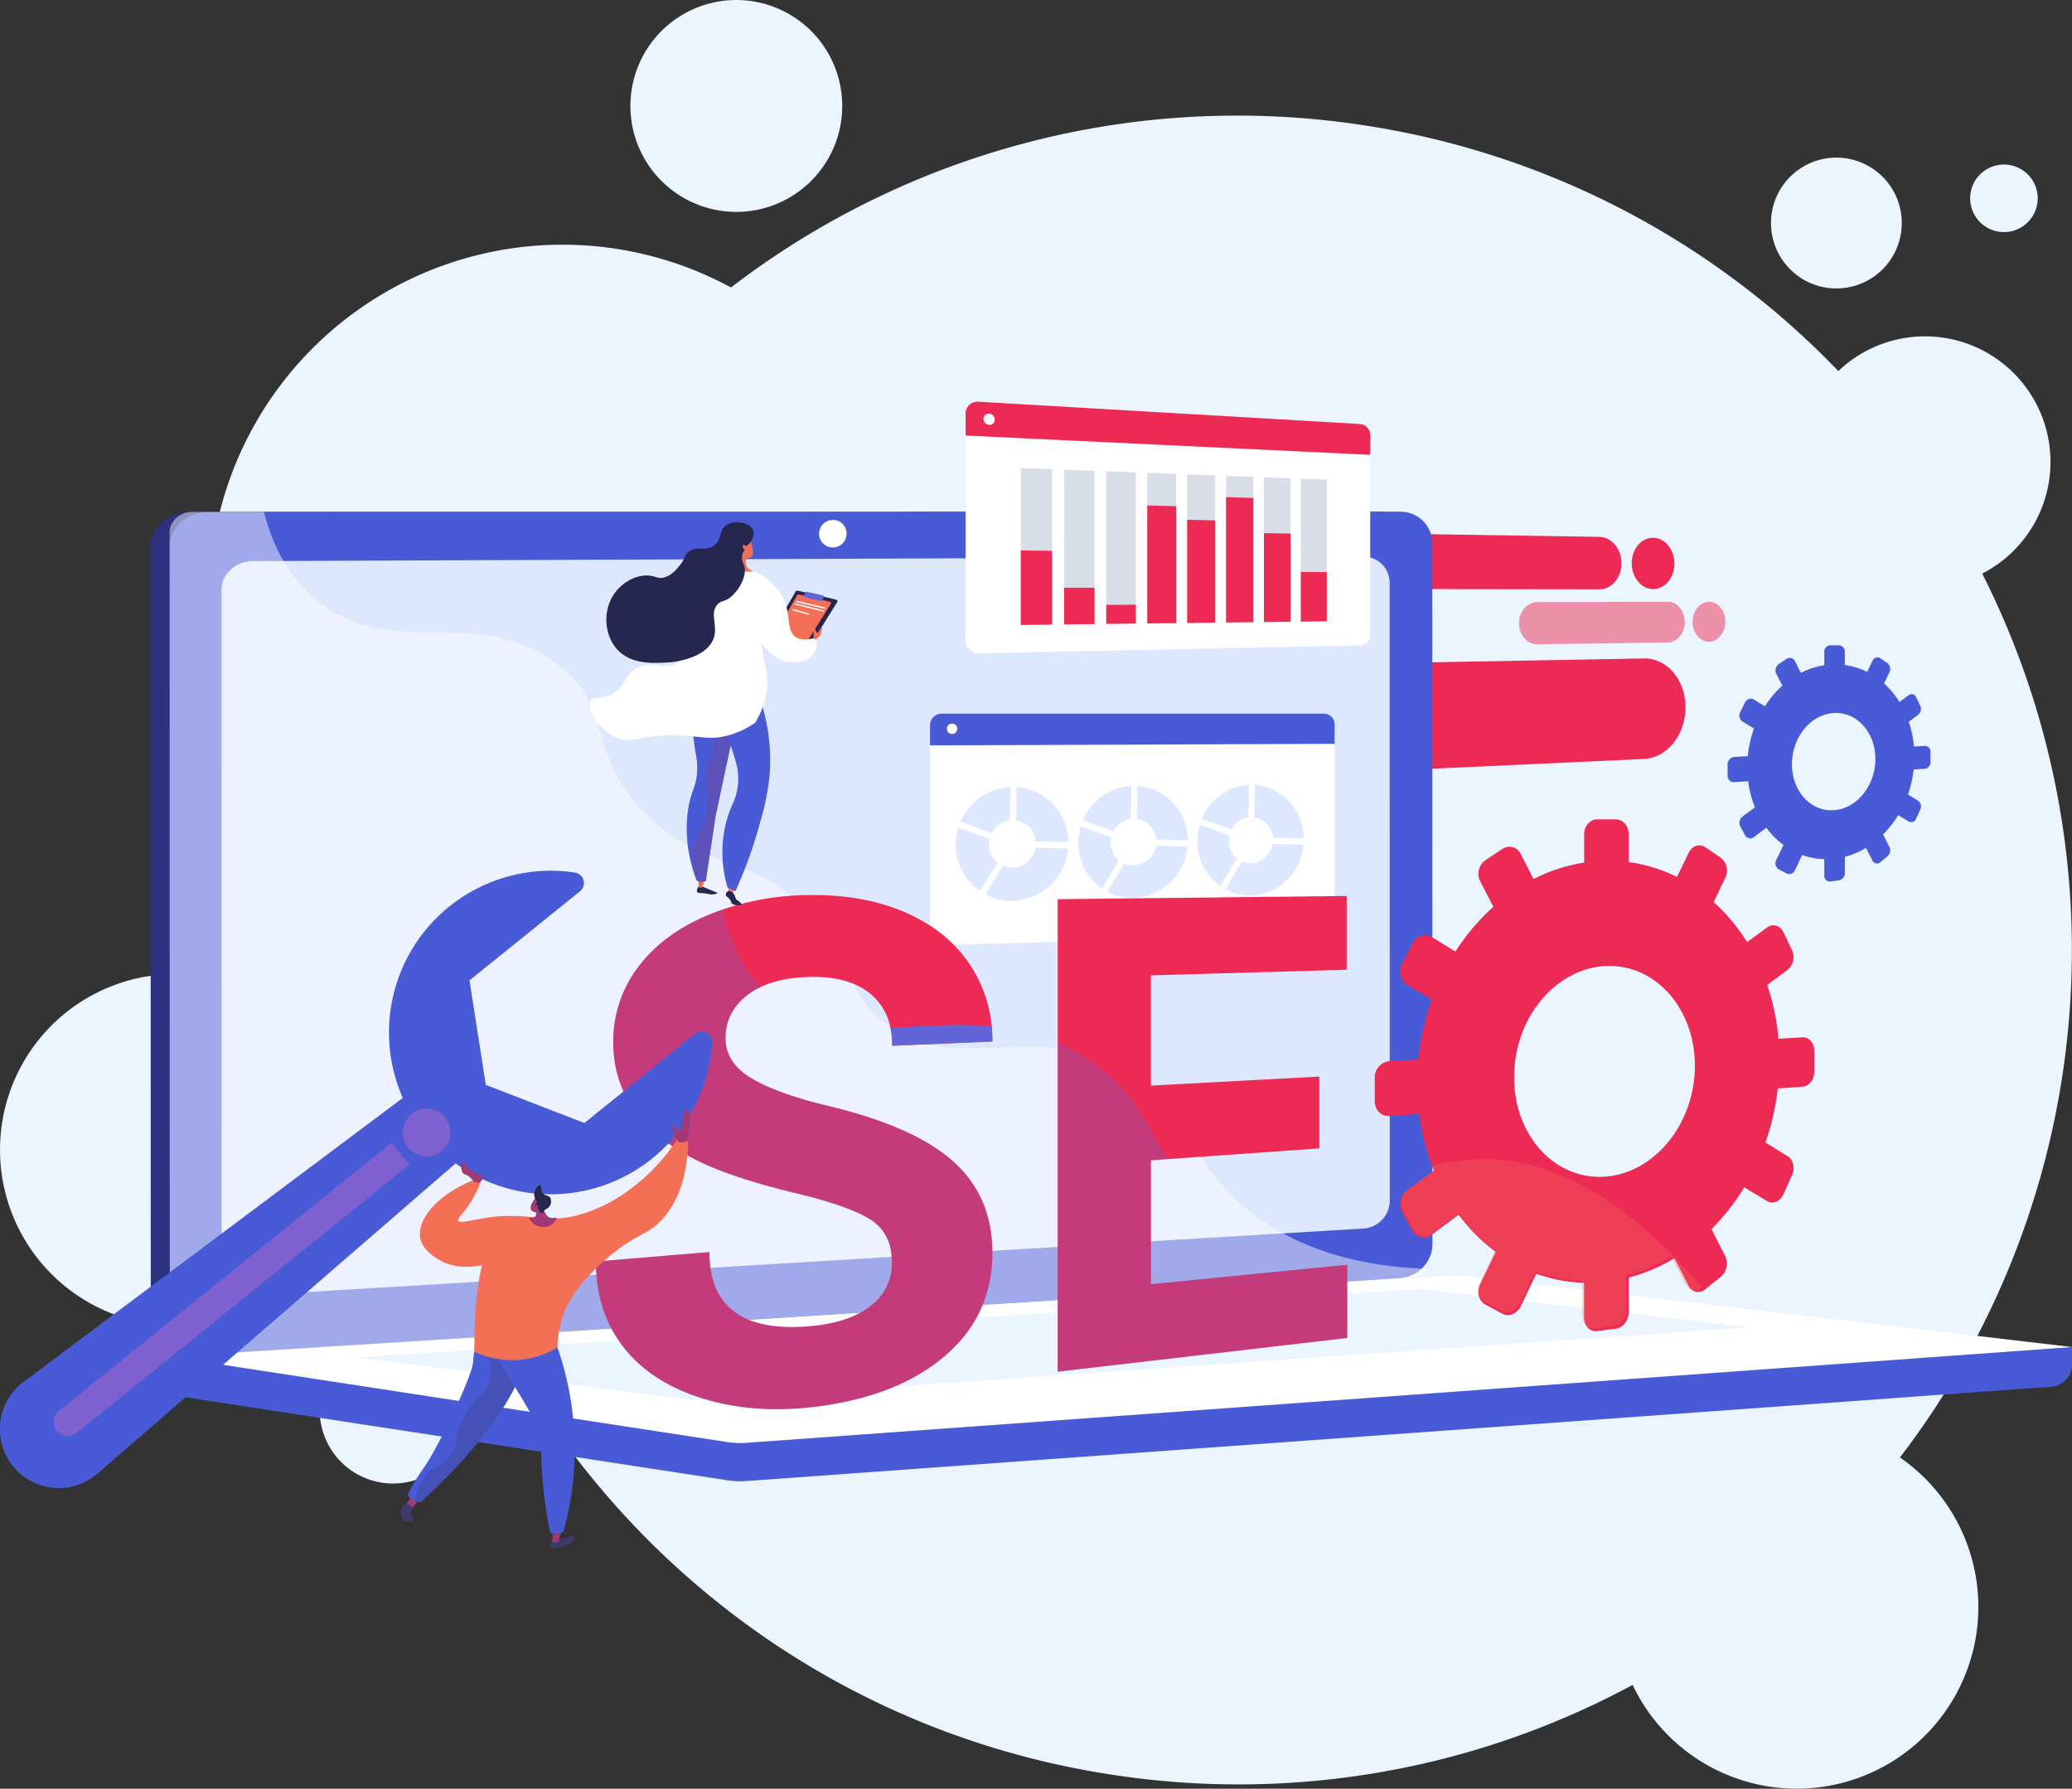
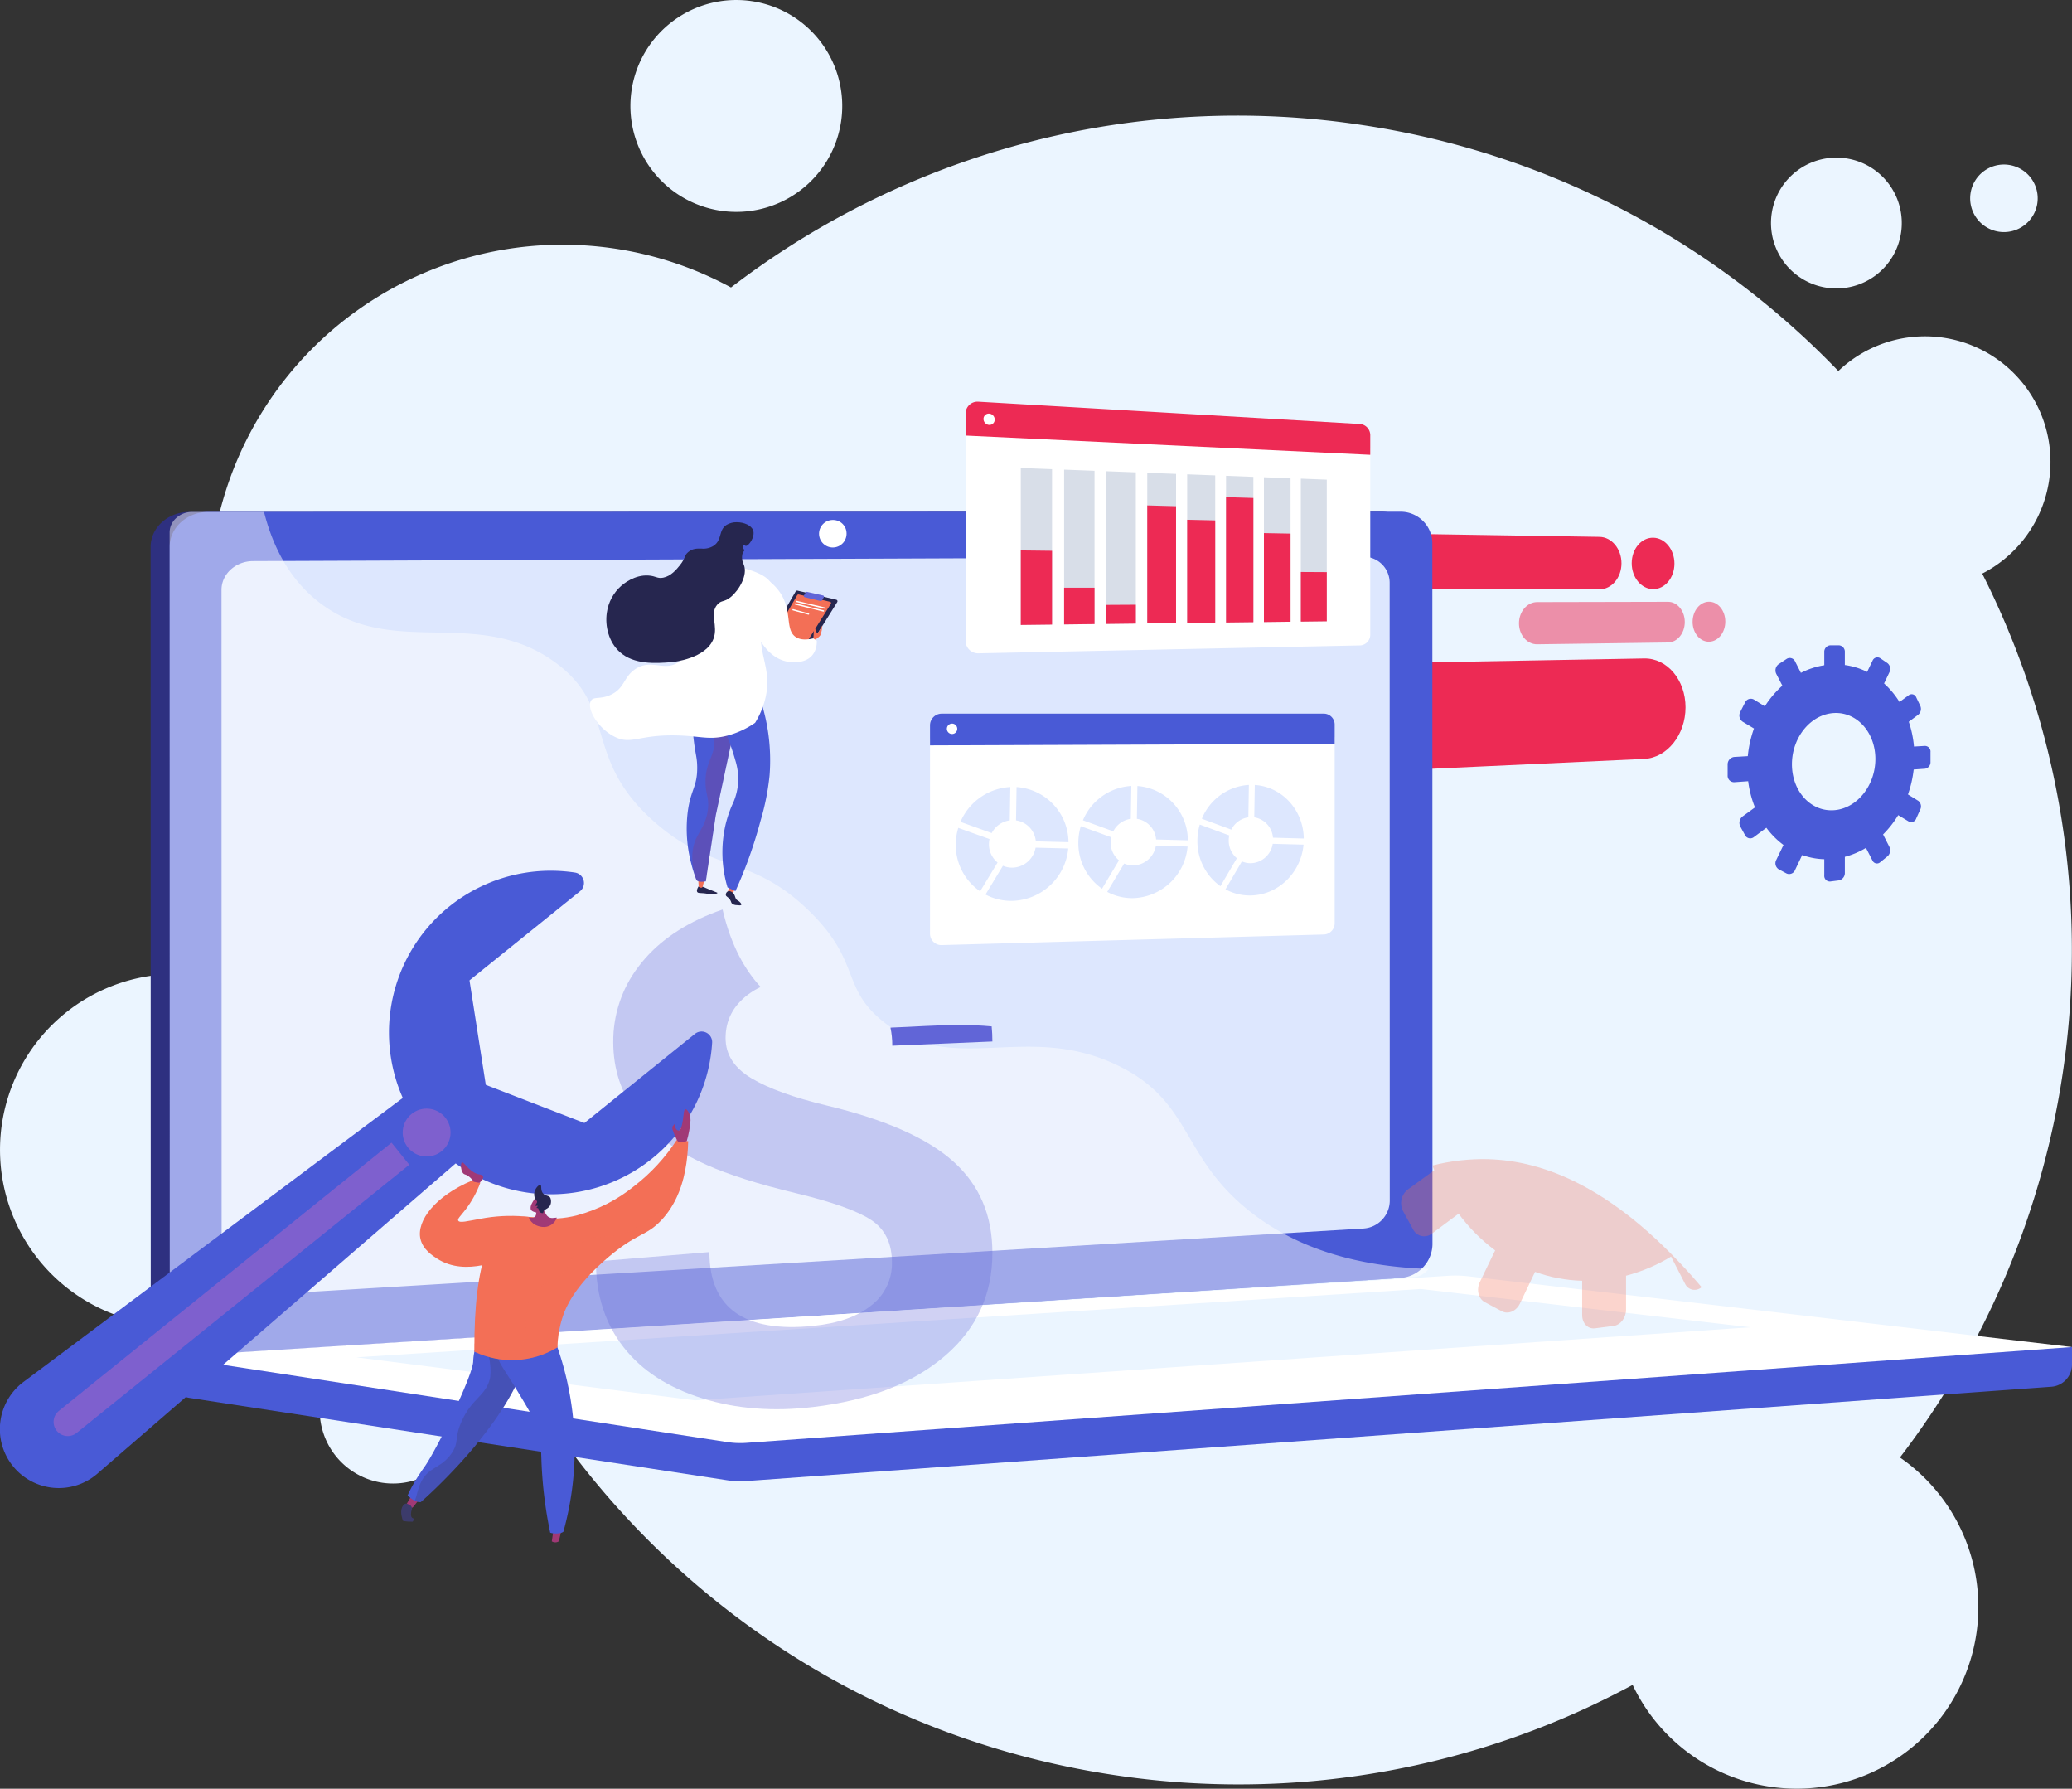
<svg xmlns="http://www.w3.org/2000/svg" xmlns:xlink="http://www.w3.org/1999/xlink" width="744" height="642.115">
  <rect width="100%" height="100%" fill="#333333" stroke="none" />
  <defs>
    <clipPath id="g">
      <path fill="none" d="M0 0h744v411.686H0z" />
    </clipPath>
    <clipPath id="h">
      <path fill="none" d="M0 0h74.088v15.279H0z" />
    </clipPath>
    <clipPath id="i">
      <path fill="none" d="M0 0h452.041v302.959H0z" />
    </clipPath>
    <clipPath id="j">
      <path fill="none" d="M0 0h107.901v60.783H0z" />
    </clipPath>
    <clipPath id="k">
      <path d="M395.837 197.124a73.867 73.867 0 0 0-19.884 2.282c.215.564.428 1.131.655 1.687l-9.407 6.859a6.21 6.21 0 0 0-1.835 7.762l3.678 6.713a4.461 4.461 0 0 0 6.791 1.352l9.512-7.078a63.027 63.027 0 0 0 13.12 13.167l-5.481 11.34c-1.337 2.764-.544 6.013 1.767 7.248l6.11 3.267c2.283 1.221 5.194-.021 6.5-2.765l5.434-11.384a53.825 53.825 0 0 0 16.917 3.2v12.341c0 2.94 2.054 5.059 4.58 4.736l6.673-.855c2.493-.319 4.508-2.933 4.508-5.839v-12.2a61.055 61.055 0 0 0 16.161-6.851l5.035 9.768a3.736 3.736 0 0 0 5.918 1.188c-30.858-36.3-57.1-45.42-76.757-45.933" transform="translate(-364.692 -197.101)" fill="none" />
    </clipPath>
    <clipPath id="l">
      <path fill="none" d="M0 0h142.348v179.377H0z" />
    </clipPath>
    <clipPath id="m">
      <path d="M196.062 133.855c-11.044 4.528-19.612 10.779-25.628 18.749a44 44 0 0 0-9.1 27.169c0 19.378 11.3 34.119 33.474 44.036 8 3.563 18.731 6.961 32.1 10.174 13.165 3.166 22.16 6.387 27.117 9.684q7.389 4.921 7.379 15.179a18.9 18.9 0 0 1-7.379 15.4q-7.435 6.019-20.888 7.382c-24.668 2.484-37.271-6.329-37.271-26.5l-40.746 3.392q0 18.116 9.988 30.853c6.6 8.412 16.085 14.512 28.372 18.309q18.174 5.616 39.657 3.057c20.188-2.38 35.906-8.541 47.394-18.423 11.33-9.745 16.938-22.015 16.938-36.907 0-13.394-4.584-24.245-13.832-32.624-9.352-8.471-24.481-15.224-45.7-20.283-11.751-2.816-20.757-6.064-26.928-9.738q-9.326-5.548-9.342-14.442 0-9.506 7.976-15.569a25.976 25.976 0 0 1 4.635-2.787c-5.533-5.964-10.636-14.681-13.685-27.812q-2.3.79-4.529 1.7" transform="translate(-155.12 -132.153)" fill="none" />
    </clipPath>
    <clipPath id="n">
      <path d="M231.782 163.148a30.961 30.961 0 0 1 .651 6.493l35.942-1.517q0-2.767-.257-5.417c-3.86-.363-7.7-.5-11.509-.5-8.484 0-16.805.664-24.827.938" transform="translate(-231.782 -162.21)" fill="none" />
    </clipPath>
    <clipPath id="p">
      <path fill="none" d="M0 0h103.977v118.087H0z" />
    </clipPath>
    <clipPath id="q">
      <path d="M287.8 173.845a70.8 70.8 0 0 0-12.491-7.027V284.9l103.979-12.1v-26.262l-70.522 6.982v-44.489l6.084-.43c-6.79-10.068-10.061-22.831-27.048-34.755" transform="translate(-275.311 -166.818)" fill="none" />
    </clipPath>
    <clipPath id="s">
      <path fill="none" d="M0 0h17.182v17.182H0z" />
    </clipPath>
    <clipPath id="t">
      <path d="M120.1 187.166a8.591 8.591 0 1 1-12.079-1.3 8.59 8.59 0 0 1 12.079 1.3" transform="translate(-104.825 -183.966)" fill="none" />
    </clipPath>
    <clipPath id="u">
      <path fill="none" d="M0 0h127.72v105.315H0z" />
    </clipPath>
    <clipPath id="v">
      <path d="M141.671 200.743 22.223 297.02a5.082 5.082 0 0 1-6.379-7.913l119.45-96.277Z" transform="translate(-13.951 -192.83)" fill="none" />
    </clipPath>
    <clipPath id="x">
      <path d="m147.019 296.209-3.322.713s-.964 2.433 0 2.682 4.359-.8 6.488-1.727 1.286-2.617 1.083-2.633h-.006c-.262 0-4.243.966-4.243.966" transform="translate(-143.268 -295.243)" fill="none" />
    </clipPath>
    <clipPath id="y">
      <path d="m144.389 292.81-.756 5.209a2.367 2.367 0 0 0 2.5 0l1.269-5.23Z" transform="translate(-143.633 -292.789)" fill="none" />
    </clipPath>
    <clipPath id="z">
      <path d="m105.314 288.943.372.192a2.366 2.366 0 0 0 2.959-.658l2.442-3.167-3.258-.676Z" transform="translate(-105.314 -284.633)" fill="none" />
    </clipPath>
    <clipPath id="B">
      <path fill="none" d="M0 0h44.372v59.603H0z" />
    </clipPath>
    <clipPath id="C">
      <path d="M121.16 285.283c2.905-4.167.828-5.2 3.61-11.487 3.654-8.252 8.292-8.863 10.065-14.878.822-2.787.284-9.341-2.542-15.761h20.028l-8.506 18.557c-10.9 21.353-33.726 41.042-33.726 41.042a4.392 4.392 0 0 1-2.14-.528c.757-1.422.919-3.934 2.272-6.66 2.817-5.675 7.092-4.762 10.939-10.284" transform="translate(-107.949 -243.157)" fill="none" />
    </clipPath>
    <clipPath id="E">
      <path d="M109.491 223.6c.858 3.812 4.379 6.067 6.046 7.136 10.319 6.613 23.705.1 27.23-1.618 5.449-2.653 13.018-7.856 12.068-10.9-.59-1.9-4.276-2.3-7.928-2.657a57.768 57.768 0 0 0-15.954.848c-4.541.8-7.433 1.61-7.9.629-.321-.677.818-1.574 2.625-3.938a37.247 37.247 0 0 0 5.329-9.687l-3.143-.677c-12.849 5.419-19.859 14.278-18.378 20.866" transform="translate(-109.295 -202.738)" fill="none" />
    </clipPath>
    <clipPath id="G">
      <path d="M180.882 208.665a55.09 55.09 0 0 1-20.468 10.494 37.459 37.459 0 0 1-14.566.866c-3.263-.353-5.86-.708-8.772.447-7.03 2.788-13.812 13.552-13.6 47.634a31.494 31.494 0 0 0 29.828-1.535 37.735 37.735 0 0 1 2.083-11.613c.872-2.49 3.9-10.275 15.867-20.513 10.752-9.2 13.817-7.633 19.357-13.533 4.391-4.677 9.283-12.922 9.648-28.356l-4.143-.417a67.032 67.032 0 0 1-15.234 16.525" transform="translate(-123.471 -192.14)" fill="none" />
    </clipPath>
    <clipPath id="I">
      <path d="M179.174 185.111c-.363 2.5-.657 6.91-2.064 6.631s-1.26-2.827-1.476-2.214-.737.37-.608 1.742a28.917 28.917 0 0 0 1.6 3.868c.946 1.8 3.57.36 3.57.36a35.148 35.148 0 0 0 1.337-7.386c0-2.01-1.043-3.985-1.759-3.985-.276 0-.5.291-.6.984" transform="translate(-175.005 -184.127)" fill="none" />
    </clipPath>
    <clipPath id="K">
      <path d="M140.237 212.106a1.359 1.359 0 0 1-1.482 1.155l-1.1-.113s.777 2.931 4.82 3.395a4.91 4.91 0 0 0 5.237-3.343l-1.442.141a2.452 2.452 0 0 1-2.342-1.179l-1.106-1.849-2.275-.28Z" transform="translate(-137.65 -210.033)" fill="none" />
    </clipPath>
    <clipPath id="M">
      <path d="m140.521 206.861-.044.017-.377.221c-.27.172-.417.309-1 1.328-.139.244-1.255 1.756-.938 3 .235.915 1.937 1.123 2.147 1.236-.015.109 2.333.1 2.286-.2-.017-.117-.036-.234-.054-.35.226-3.018-.284-5.17-.806-5.293a2.434 2.434 0 0 0-.411-.023 3.527 3.527 0 0 0-.8.069" transform="translate(-138.107 -206.792)" fill="none" />
    </clipPath>
    <clipPath id="O">
-       <path d="M139.7 209.095c-.319.418-.549 1.048-.168 1.137s.788-.326.795-.732a.489.489 0 0 0-.4-.531.288.288 0 0 0-.229.127" transform="translate(-139.334 -208.968)" fill="none" />
-     </clipPath>
+       </clipPath>
    <clipPath id="Q">
      <path fill="none" d="M0 0h75.302v66.244H0z" />
    </clipPath>
    <clipPath id="R">
      <path d="M139.448 263.5c4.853-4.094-.321-15.048 6.782-21.443 3.021-2.719 4.951-1.635 8.643-5.252 4.624-4.528 3.246-7.842 6.893-11.159 4.337-3.943 7.931-.749 15.972-3.719 7.093-2.62 11.364-7.714 15.535-12.69a55.706 55.706 0 0 0 5.5-7.852c-1.854 7.841-5.128 12.784-8.161 16.016-5.54 5.9-8.607 4.333-19.359 13.533-11.967 10.239-15 18.023-15.867 20.515a37.763 37.763 0 0 0-2.083 11.611 31.494 31.494 0 0 1-29.828 1.535c-.006-1-.006-1.984 0-2.948 9.538 4.341 13.847 3.645 15.973 1.853" transform="translate(-123.471 -201.387)" fill="none" />
    </clipPath>
    <clipPath id="T">
      <path d="M104.78 288c-.876 1.878.141 4.376.212 4.813s3.545.437 3.545.437.919-1.021 0-1.312-.559-2.41-.341-2.847.272-1.686-1.4-2.185a1.1 1.1 0 0 0-.575-.163c-.407 0-.962.233-1.437 1.257" transform="translate(-104.426 -286.741)" fill="none" />
    </clipPath>
    <clipPath id="V">
      <path d="M121.421 202.287c1.729.432 3.17 2.656 3.17 2.656l2.017.368s3.024-2.592 0-3.024-5.187-3.89-6.051-4.322a.26.26 0 0 0-.117-.03c-.742 0-.665 3.94.981 4.352" transform="translate(-119.99 -197.935)" fill="none" />
    </clipPath>
    <clipPath id="X">
      <path d="M181.488 128.082c.361.715 1.468.19 4.148.8a4.577 4.577 0 0 0 1.69.117c.666-.084 1.468-.35 1.454-.528-.006-.063-.117-.1-.161-.116-.737-.239-5.3-2.18-5.3-2.18l-1.348-.014c-.719 1.144-.607 1.68-.483 1.924" transform="translate(-181.397 -126.158)" fill="none" />
    </clipPath>
    <clipPath id="Y">
      <path d="M181.89 126.948s1.075.942 1.483-.022a14.034 14.034 0 0 0 .488-2.621l-2.111-.1Z" transform="translate(-181.751 -124.206)" fill="none" />
    </clipPath>
    <clipPath id="aa">
      <path d="m189.332 128.843 1.626.436 1.462-2.988-2.4-.286Z" transform="translate(-189.332 -126.005)" fill="none" />
    </clipPath>
    <clipPath id="ac">
      <path d="M189.741 127.423a1.343 1.343 0 0 0-.819 1.309c.076.669.8.658 1.5 1.69.541.8.337 1.138.859 1.545a3.068 3.068 0 0 0 1.635.444c.7.083 1.433.171 1.577-.126.126-.257-.247-.686-.4-.859a3.1 3.1 0 0 0-.937-.7c-1.112-.669-.643-1.891-1.8-2.827a2.216 2.216 0 0 0-1.251-.545 1.034 1.034 0 0 0-.371.066" transform="translate(-188.916 -127.357)" fill="none" />
    </clipPath>
    <clipPath id="ae">
      <path fill="none" d="M0 0h16.103v66.449H0z" />
    </clipPath>
    <clipPath id="af">
      <path d="M185.062 143.063c1.152-8.018 2.384-15.551 3.536-23.569l7.695-35.977-16.049-6.768c-.023.418-.036.821-.054 1.232 7.16 7.339 8.23 12.771 7.855 16.386-.455 4.383-3.038 6.361-3.1 12.766-.043 4.58 1.259 5.495.919 9.6-.439 5.289-2.956 8.074-4.315 11.039-1.313 2.865-2.04 7.019-.469 13.141.219.636.43 1.207.619 1.7.756.778 2.024.608 3.359.45" transform="translate(-180.19 -76.749)" fill="none" />
    </clipPath>
    <clipPath id="ah">
      <path d="m193 42.411-.113.6a3.094 3.094 0 0 1-3 2.527l-1.04.015c3.372 2.827 10.044 1.966 10.044 1.966l-.974-.452a3.094 3.094 0 0 1-1.791-2.854l.022-1.432s2.533.375 2.613-1.89a16.95 16.95 0 0 0-1.367-5.621c-4.952.011-4.4 7.138-4.4 7.138" transform="translate(-188.846 -35.273)" fill="none" />
    </clipPath>
    <clipPath id="aj">
      <path d="m209.866 49.438-9.978 17.209.384.939 12.271 4.431a.56.56 0 0 0 .664-.229l11.577-18.514a.557.557 0 0 0-.346-.839l-13.961-3.263a.553.553 0 0 0-.61.265" transform="translate(-199.888 -49.158)" fill="none" />
    </clipPath>
    <clipPath id="al">
      <path d="m209.748 50.38-8.081 13.937.312.759 9.934 3.588a.451.451 0 0 0 .538-.186l9.375-14.99a.451.451 0 0 0-.281-.679l-11.3-2.643a.514.514 0 0 0-.1-.011.452.452 0 0 0-.39.225" transform="translate(-201.667 -50.155)" fill="none" />
    </clipPath>
    <clipPath id="an">
      <path d="m209.91 49.68-.641 1.117a.408.408 0 0 0 .257.6l5.743 1.406a.406.406 0 0 0 .448-.19l.715-1.215a.408.408 0 0 0-.263-.6l-5.815-1.308a.388.388 0 0 0-.09-.01.408.408 0 0 0-.353.2" transform="translate(-209.213 -49.476)" fill="none" />
    </clipPath>
    <clipPath id="ap">
      <path d="M213.333 61.031a1.581 1.581 0 0 1-.808-1.248c-.179-.995-.745-.16-.63.589a21.456 21.456 0 0 1-.3 3.438s2.469-1.326 2.854-2.4a16 16 0 0 0 .534-3.165Z" transform="translate(-211.595 -58.242)" fill="none" />
    </clipPath>
    <clipPath id="ar">
      <path d="M201.018 32.308c-2.982 1.866-1.5 5.3-4.612 7.487a6.951 6.951 0 0 1-4.5 1.033c-1.591-.021-3.159-.04-4.71 1.284-1.527 1.306-.782 1.991-2.982 4.722-1.2 1.484-3.126 3.879-5.982 4.442-2.086.411-2.545-.572-5.212-.768-5.034-.372-9.065 3.039-9.746 3.617a15.783 15.783 0 0 0-5.274 9.74c-.716 4.843.72 10.527 4.585 14.045 5.169 4.7 13.109 4.107 18.349 3.714.2-.015.327-.025.519-.043.486-.044 12.193-1.261 14.857-8.39 1.752-4.689-1.537-8.909 1.377-12.26 1.5-1.722 2.475-.731 4.914-2.789 3-2.531 5.98-7.787 4.643-11.381a5.765 5.765 0 0 1-.611-3.783 4.148 4.148 0 0 1 .87-1.6 1.609 1.609 0 0 1-.56-.71c-.174-.457-.15-1.087.1-1.2s.488.345.825.4c1.03.172 3.5-3.293 2.669-5.591-.641-1.775-3.268-2.908-5.863-2.908a6.961 6.961 0 0 0-3.664.941" transform="translate(-157.825 -31.367)" fill="none" />
    </clipPath>
    <linearGradient id="e" x1="-4.191" y1="1.401" x2="-4.179" y2="1.401" gradientUnits="objectBoundingBox">
      <stop offset="0" stop-color="#ffc444" />
      <stop offset=".996" stop-color="#f36f56" />
      <stop offset="1" stop-color="#f36f56" />
    </linearGradient>
    <linearGradient id="a" x1="-.745" y1="1.114" x2="-.739" y2="1.114" gradientUnits="objectBoundingBox">
      <stop offset="0" stop-color="#aa80f9" />
      <stop offset=".996" stop-color="#6165d7" />
      <stop offset="1" stop-color="#6165d7" />
    </linearGradient>
    <linearGradient id="o" x1="-10.66" y1="6.271" x2="-10.615" y2="6.271" xlink:href="#a" />
    <linearGradient id="r" x1="-2.245" y1="1.283" x2="-2.236" y2="1.283" xlink:href="#a" />
    <linearGradient id="b" x1="-5.171" y1="6.028" x2="-5.12" y2="6.028" gradientUnits="objectBoundingBox">
      <stop offset="0" stop-color="#ff9085" />
      <stop offset=".033" stop-color="#ff8f87" />
      <stop offset="1" stop-color="#fb6fbb" />
    </linearGradient>
    <linearGradient id="w" x1=".002" y1="1.075" x2=".01" y2="1.075" xlink:href="#b" />
    <linearGradient id="d" x1="-20.57" y1=".95" x2="-20.426" y2=".95" gradientUnits="objectBoundingBox">
      <stop offset="0" stop-color="#40447e" />
      <stop offset=".996" stop-color="#3c3b6b" />
      <stop offset="1" stop-color="#3c3b6b" />
    </linearGradient>
    <linearGradient id="c" x1="-31.536" y1="1.657" x2="-31.315" y2="1.657" gradientUnits="objectBoundingBox">
      <stop offset="0" stop-color="#311944" />
      <stop offset="1" stop-color="#a03976" />
    </linearGradient>
    <linearGradient id="A" x1="-27.115" y1="3.223" x2="-26.857" y2="3.223" xlink:href="#c" />
    <linearGradient id="D" x1="-1.818" y1="1.182" x2="-1.799" y2="1.182" xlink:href="#d" />
    <linearGradient id="F" x1="-2.49" y1="2.717" x2="-2.466" y2="2.717" xlink:href="#e" />
    <linearGradient id="H" x1="-1.513" y1="1.519" x2="-1.5" y2="1.519" xlink:href="#e" />
    <linearGradient id="J" x1="-25.02" y1="11.264" x2="-24.876" y2="11.264" xlink:href="#c" />
    <linearGradient id="L" x1="-16.2" y1="12.786" x2="-16.082" y2="12.786" xlink:href="#c" />
    <linearGradient id="N" x1="-30.086" y1="18.014" x2="-29.867" y2="18.014" xlink:href="#c" />
    <linearGradient id="P" x1="-128.706" y1="76.602" x2="-127.781" y2="76.602" xlink:href="#c" />
    <linearGradient id="S" x1="-1.652" y1="1.586" x2="-1.638" y2="1.586" xlink:href="#e" />
    <linearGradient id="U" x1="-25.85" y1="2.478" x2="-25.602" y2="2.478" xlink:href="#d" />
    <linearGradient id="W" x1="-17.245" y1="12.295" x2="-17.101" y2="12.295" xlink:href="#c" />
    <linearGradient id="f" x1="-31.472" y1="56.528" x2="-31.298" y2="56.528" gradientUnits="objectBoundingBox">
      <stop offset="0" stop-color="#444b8c" />
      <stop offset=".996" stop-color="#26264f" />
      <stop offset="1" stop-color="#26264f" />
    </linearGradient>
    <linearGradient id="Z" x1="-63.936" y1="94.778" x2="-63.583" y2="94.778" xlink:href="#e" />
    <linearGradient id="ab" x1="-72.19" y1="68.921" x2="-71.808" y2="68.921" xlink:href="#e" />
    <linearGradient id="ad" x1="-39.507" y1="38.416" x2="-39.298" y2="38.416" xlink:href="#f" />
    <linearGradient id="ag" x1="-3.243" y1="10.472" x2="-3.222" y2="10.472" gradientUnits="objectBoundingBox">
      <stop offset="0" stop-color="#311944" />
      <stop offset="1" stop-color="#893976" />
    </linearGradient>
    <linearGradient id="ai" x1="-15.58" y1="22.734" x2="-15.497" y2="22.734" xlink:href="#e" />
    <linearGradient id="ak" x1="-8.085" y1="10.298" x2="-8.043" y2="10.298" xlink:href="#f" />
    <linearGradient id="am" x1="-10.272" y1="12.734" x2="-10.22" y2="12.734" xlink:href="#e" />
    <linearGradient id="ao" x1="-42.238" y1="42.779" x2="-42.036" y2="42.779" xlink:href="#a" />
    <linearGradient id="aq" x1="-44.9" y1="54.227" x2="-44.687" y2="54.227" xlink:href="#e" />
    <linearGradient id="as" x1="-2.889" y1="5.197" x2="-2.87" y2="5.197" xlink:href="#f" />
  </defs>
  <path d="M488.388 44.779a298.153 298.153 0 0 1 171.712 88.42 45.066 45.066 0 1 1 51.664 72.712 299.662 299.662 0 0 1-29.549 317.3 65.222 65.222 0 1 1-95.978 81.644 298.116 298.116 0 0 1-185.687 32.426C247.37 614.576 138.583 479.629 145.238 328.24a126.894 126.894 0 1 1 117.247-225.041 298.582 298.582 0 0 1 225.9-58.422m232.954 14.422a12.124 12.124 0 1 0 10.215 13.771 12.124 12.124 0 0 0-10.215-13.771M144.995 480.156a26.344 26.344 0 1 0 22.2 29.923 26.345 26.345 0 0 0-22.2-29.923M662.841 56.839a23.481 23.481 0 1 0 19.784 26.671 23.481 23.481 0 0 0-19.784-26.671M269.974.416a38.031 38.031 0 1 0 32.042 43.2 38.031 38.031 0 0 0-32.042-43.2M72.346 350.345a63.087 63.087 0 1 0 53.154 71.654 63.087 63.087 0 0 0-53.154-71.656" fill="#ebf5ff" fill-rule="evenodd" />
  <g clip-path="url(#g)" transform="translate(0 144.194)">
    <g clip-path="url(#g)">
      <path d="m590.38 92.176-123.581 2.237c-10.052.182-18.309 9.3-18.309 20.368s8.256 19.655 18.309 19.189l123.581-5.727c8.244-.382 14.849-8.669 14.849-18.513s-6.605-17.703-14.849-17.554m-16.044-43.648-62.445-.992c-4.838-.077-8.785 4.308-8.785 9.794s3.947 9.939 8.785 9.946l62.445.081c4.372.006 7.894-4.179 7.894-9.348s-3.522-9.414-7.894-9.483m26.907 9.602c0 5.066-3.4 9.168-7.623 9.163-4.25-.007-7.716-4.167-7.716-9.3s3.465-9.229 7.716-9.161c4.221.068 7.623 4.228 7.623 9.294" fill="#ed2a54" />
      <g clip-path="url(#h)" fill="#ed2a54" transform="translate(545.425 71.813)" opacity=".5">
        <path d="m53.522.032-46.994.1C2.928.139-.001 3.553-.001 7.755s2.931 7.569 6.529 7.521l46.994-.644c3.329-.046 6.013-3.337 6.013-7.35S56.85.022 53.522.029m20.565 7.104c0 3.947-2.61 7.183-5.845 7.227-3.251.044-5.9-3.149-5.9-7.135s2.649-7.219 5.9-7.226c3.235-.008 5.845 3.187 5.845 7.133" />
      </g>
      <path d="m743.999 339.369-683.036-4.958v15.039a8.267 8.267 0 0 0 7.016 8.169l193.15 29.578a31.062 31.062 0 0 0 6.929.276l468.522-33.85a8 8 0 0 0 7.42-7.978Z" fill="#495ad6" />
      <path d="m496.123 314.557-428.1 27.59c-7.659.492-13.889-4.737-13.89-11.683l-.051-278.3c0-6.946 6.227-12.578 13.887-12.58l428.1-.079a11.388 11.388 0 0 1 11.421 11.362l.046 251.581a12.319 12.319 0 0 1-11.413 12.107" fill="#2e3080" />
      <path d="m502.95 314.555-428.093 27.59c-7.66.494-13.889-4.737-13.89-11.683l-.051-278.3c0-6.946 6.226-12.578 13.887-12.58l428.1-.079a11.388 11.388 0 0 1 11.413 11.363l.047 251.581a12.32 12.32 0 0 1-11.413 12.107" fill="#495ad6" />
      <path d="m489.611 296.82-398.73 23.971c-6.234.375-11.3-3.918-11.3-9.589l-.044-243.656c0-5.671 5.064-10.287 11.3-10.312l398.731-1.574a9.34 9.34 0 0 1 9.419 9.316l.04 221.926a10.094 10.094 0 0 1-9.415 9.919" fill="#dde7fe" />
      <path d="M303.969 47.147a4.937 4.937 0 1 1-4.926-4.678 4.825 4.825 0 0 1 4.926 4.678" fill="#fff" />
      <g clip-path="url(#i)" transform="translate(60.91 39.574)" opacity=".48" style="mix-blend-mode:soft-light;isolation:isolate">
        <path d="M340.616 198.806c-33.174-16.153-59.254 4.328-84.428-15.87-15.263-12.244-7.773-21.38-26.555-39.679-20.8-20.268-34.341-13.452-55.245-31.693C147.954 88.5 161.17 70.55 138.401 53.99c-27.622-20.088-57.4-1.486-83.694-20.75C43.366 24.931 37.142 12.848 33.89 0H8.168C3.66 0 0 3.309.001 7.389l.052 288.684c0 4.081 3.663 7.153 8.169 6.862l438.534-28.26a7.2 7.2 0 0 0 5.285-2.925c-32.1-1.054-51.827-10.793-64.437-20.864-24.665-19.7-20.392-39.131-46.989-52.082" fill="#fff" />
      </g>
      <path d="M520.013 313.783 60.966 342.826l200.16 30.652a30.978 30.978 0 0 0 6.929.276l475.943-34.385-216.683-25.391a40.734 40.734 0 0 0-7.3-.195" fill="#fff" />
      <path d="m127.947 343.062 382.172-24.536 118.279 13.746-378.877 26.225Z" fill="#ebf5ff" />
      <path d="M333.946 120.884v70.094a4.074 4.074 0 0 0 4.207 4.1l137.269-3.8a4.051 4.051 0 0 0 3.821-4.116v-66.708Z" fill="#fff" />
      <path d="M475.42 111.987H338.151a4.211 4.211 0 0 0-4.207 4.213v7.183l145.3-.55v-6.836a3.918 3.918 0 0 0-3.821-4.01" fill="#495ad6" />
      <path d="M343.723 117.431a1.864 1.864 0 1 1-1.862-1.865 1.87 1.87 0 0 1 1.862 1.865" fill="#fff" />
      <path d="M356.094 154.868a8.611 8.611 0 0 1 6.482-4.558l.2-11.974a20.656 20.656 0 0 0-17.9 12.511Zm8.731-4.551a8.318 8.318 0 0 1 7.111 7.521l11.727.3a19.976 19.976 0 0 0-18.643-19.79Zm7.023 9.787a8.631 8.631 0 0 1-8.284 7.172 8.257 8.257 0 0 1-3.441-.675l-6.257 10.332a19.758 19.758 0 0 0 9.7 2.267 20.731 20.731 0 0 0 20.014-18.8Zm-19.91 15.671 6.266-10.337a8.389 8.389 0 0 1-3.1-6.548 8.666 8.666 0 0 1 .206-1.875l-11.222-4.014a20.788 20.788 0 0 0-.9 6.077 20.108 20.108 0 0 0 8.756 16.7m47.801-21.537a8.363 8.363 0 0 1 6.295-4.49l.19-11.8a20.065 20.065 0 0 0-17.375 12.324Zm8.477-4.485a8.148 8.148 0 0 1 6.906 7.412l11.391.3a19.568 19.568 0 0 0-18.106-19.5Zm6.819 9.647a8.419 8.419 0 0 1-8.044 7.066 7.919 7.919 0 0 1-3.341-.666l-6.082 10.18a18.98 18.98 0 0 0 9.418 2.236 20.252 20.252 0 0 0 19.436-18.521Zm-19.333 15.438 6.084-10.183a8.317 8.317 0 0 1-3.009-6.453 8.683 8.683 0 0 1 .2-1.847l-10.9-3.958a20.735 20.735 0 0 0-.879 5.987 19.9 19.9 0 0 0 8.5 16.455m46.433-21.21a8.129 8.129 0 0 1 6.114-4.424l.186-11.629a19.5 19.5 0 0 0-16.878 12.144Zm8.236-4.415a7.986 7.986 0 0 1 6.709 7.307l11.068.3c-.141-10.283-7.822-18.592-17.591-19.23Zm6.624 9.506a8.216 8.216 0 0 1-7.815 6.962 7.623 7.623 0 0 1-3.246-.657l-5.9 10.03a18.232 18.232 0 0 0 9.148 2.209c9.891-.223 17.968-8.231 18.883-18.251Zm-18.779 15.21 5.908-10.035a8.251 8.251 0 0 1-2.922-6.362 8.6 8.6 0 0 1 .193-1.82l-10.584-3.9a20.706 20.706 0 0 0-.853 5.9 19.711 19.711 0 0 0 8.256 16.22" fill="#dde7fe" />
-       <path d="m647.292 228.186-8.691.5a82.422 82.422 0 0 0-4.035-19.294l7.35-5.47a5.905 5.905 0 0 0 1.537-7.062l-3.086-6.426c-1.167-2.424-3.754-3.195-5.783-1.715l-7.26 5.295a66.579 66.579 0 0 0-11.982-14.4l4.179-8.75a5.785 5.785 0 0 0-1.592-7.107l-5.561-3.791c-2.1-1.433-4.8-.553-6.02 1.973l-4.188 8.665a55.058 55.058 0 0 0-17.335-5.324v-9.998c0-2.951-2.046-5.343-4.577-5.341h-6.776c-2.564 0-4.65 2.421-4.65 5.406v10.117a59.99 59.99 0 0 0-18.168 5.922l-4.528-8.9a4.509 4.509 0 0 0-6.605-1.959l-6.2 4.114a5.989 5.989 0 0 0-1.795 7.591l4.693 9.1a78.075 78.075 0 0 0-13.618 16.065l-8.491-5.228a4.87 4.87 0 0 0-6.9 2.26l-3.734 7.3a5.856 5.856 0 0 0 1.864 7.641l8.787 5.279a88.645 88.645 0 0 0-4.8 21.511l-10.544.608a5.835 5.835 0 0 0-5.146 5.983v8.35c0 3.14 2.308 5.522 5.146 5.321l10.822-.766a80.817 80.817 0 0 0 5.282 20.357l-9.55 6.965a6.305 6.305 0 0 0-1.864 7.881l3.734 6.816a4.531 4.531 0 0 0 6.9 1.374l9.658-7.189a64 64 0 0 0 13.323 13.37l-5.566 11.515c-1.356 2.807-.55 6.106 1.795 7.361l6.2 3.316c2.32 1.239 5.275-.022 6.605-2.809l5.518-11.557a54.688 54.688 0 0 0 17.178 3.249v12.531c0 2.985 2.086 5.137 4.65 4.809l6.776-.868c2.531-.324 4.577-2.978 4.577-5.931v-12.397a62.075 62.075 0 0 0 16.412-6.955l5.111 9.917a3.8 3.8 0 0 0 6.02 1.2l5.561-4.505a6.208 6.208 0 0 0 1.592-7.311l-4.961-9.753a79.542 79.542 0 0 0 11.755-15l8.27 4.969c2.029 1.22 4.616.116 5.783-2.458l3.086-6.823c1.16-2.558.472-5.627-1.537-6.863l-7.994-4.923a88.66 88.66 0 0 0 4.443-19.4l8.927-.63c2.3-.163 4.159-2.576 4.159-5.39v-7.482c0-2.814-1.86-4.988-4.159-4.856m-70.424 49.974c-18.142 1.628-33.191-14.33-33.191-35.681s15.049-39.216 33.191-39.89c17.694-.657 31.722 15.366 31.722 35.773s-14.028 38.209-31.722 39.8m-256.597 30.837q0-10.266-7.379-15.179c-4.957-3.3-13.952-6.517-27.117-9.684-13.372-3.213-24.108-6.609-32.1-10.174-22.174-9.917-33.474-24.659-33.474-44.036a44 44 0 0 1 9.1-27.168c6.015-7.971 14.584-14.223 25.628-18.75a97.148 97.148 0 0 1 36.187-6.878q19.623-.19 34.526 6.47 14.754 6.56 22.741 18.629a48.445 48.445 0 0 1 7.951 27.455l-35.942 1.517q0-12.076-7.75-18.542c-5.206-4.343-12.574-6.4-22.162-6.137-9.356.252-16.7 2.374-21.974 6.383q-7.965 6.05-7.978 15.569 0 8.885 9.343 14.442c6.171 3.674 15.177 6.922 26.928 9.738 21.221 5.059 36.35 11.811 45.7 20.283 9.248 8.379 13.832 19.23 13.832 32.624 0 14.892-5.608 27.162-16.938 36.907-11.488 9.884-27.208 16.044-47.394 18.423q-21.456 2.529-39.657-3.056c-12.287-3.8-21.777-9.9-28.372-18.31q-9.972-12.711-9.988-30.853l40.744-3.394c0 20.17 12.6 28.985 37.273 26.5q13.477-1.357 20.888-7.382a18.9 18.9 0 0 0 7.379-15.4m153.475-40.939-60.49 4.282v44.489l70.521-6.982v26.262l-103.977 12.108V178.602l103.777-1.155v26.484l-70.321 2.018v39.583l60.49-3.254Z" fill="#ed2a54" />
      <g clip-path="url(#j)" transform="translate(503.095 271.901)" opacity=".3" style="mix-blend-mode:multiply;isolation:isolate">
        <g clip-path="url(#k)" transform="translate(-.001)">
          <path transform="rotate(-47.266 21.949 52.129)" fill="url(#e)" d="M0 0h118.683v121.333H0z" />
        </g>
      </g>
      <g clip-path="url(#l)" transform="translate(213.988 182.305)" opacity=".3" style="mix-blend-mode:multiply;isolation:isolate">
        <g clip-path="url(#m)">
          <path transform="rotate(-47.266 66.208 151.301)" fill="url(#a)" d="M0 0h229.008v226.887H0z" />
        </g>
      </g>
    </g>
    <g clip-path="url(#n)" transform="translate(319.744 223.769)">
      <path transform="rotate(-47.266 2.729 6.237)" fill="url(#o)" d="M0 0h30.29v31.921H0z" />
    </g>
    <g clip-path="url(#g)">
      <g clip-path="url(#p)" transform="translate(379.792 230.126)" opacity=".3" style="mix-blend-mode:multiply;isolation:isolate">
        <g clip-path="url(#q)">
-           <path transform="rotate(-47.266 43.37 99.11)" fill="url(#r)" d="M0 0h157.295v156.506H0z" />
-         </g>
+           </g>
      </g>
      <path d="m691.269 123.569-4.013.232a37.984 37.984 0 0 0-1.861-8.9l3.392-2.526a2.725 2.725 0 0 0 .709-3.258l-1.425-2.967a1.746 1.746 0 0 0-2.668-.79l-3.351 2.443a30.8 30.8 0 0 0-5.53-6.644l1.927-4.039a2.671 2.671 0 0 0-.734-3.28l-2.567-1.749a1.876 1.876 0 0 0-2.778.91l-1.933 4a25.42 25.42 0 0 0-8-2.458v-4.624a2.309 2.309 0 0 0-2.113-2.467h-3.127a2.344 2.344 0 0 0-2.146 2.5v4.67a27.721 27.721 0 0 0-8.393 2.731l-2.09-4.108a2.081 2.081 0 0 0-3.049-.9l-2.861 1.894a2.763 2.763 0 0 0-.828 3.5l2.166 4.2a35.985 35.985 0 0 0-6.285 7.412l-3.919-2.413a2.248 2.248 0 0 0-3.184 1.043l-1.721 3.377a2.7 2.7 0 0 0 .859 3.527l4.057 2.438a40.874 40.874 0 0 0-2.216 9.928l-4.866.281a2.691 2.691 0 0 0-2.375 2.76v3.854a2.308 2.308 0 0 0 2.375 2.457l5-.353a37.234 37.234 0 0 0 2.438 9.4l-4.409 3.214a2.91 2.91 0 0 0-.859 3.638l1.723 3.147a2.093 2.093 0 0 0 3.184.635l4.457-3.319a29.542 29.542 0 0 0 6.15 6.172l-2.569 5.315a2.562 2.562 0 0 0 .828 3.4l2.864 1.531a2.284 2.284 0 0 0 3.049-1.3l2.547-5.336a25.236 25.236 0 0 0 7.929 1.5v5.784a2.016 2.016 0 0 0 2.146 2.22l3.127-.4a2.7 2.7 0 0 0 2.113-2.737v-5.721a28.612 28.612 0 0 0 7.575-3.21l2.359 4.579a1.752 1.752 0 0 0 2.778.553l2.567-2.08a2.865 2.865 0 0 0 .734-3.374l-2.29-4.5a36.622 36.622 0 0 0 5.426-6.925l3.818 2.293a1.91 1.91 0 0 0 2.668-1.134l1.425-3.149a2.538 2.538 0 0 0-.709-3.169l-3.69-2.272a40.953 40.953 0 0 0 2.051-8.953l4.121-.291a2.362 2.362 0 0 0 1.919-2.489v-3.453a2.025 2.025 0 0 0-1.919-2.242m-32.514 23.058c-8.374.752-15.319-6.615-15.319-16.47s6.949-18.1 15.319-18.407c8.168-.3 14.642 7.093 14.642 16.513s-6.474 17.637-14.642 18.369M209.849 258.936l-35.412-13.684-5.853-37.509 39.693-31.991a3.8 3.8 0 0 0-1.821-6.711 58.077 58.077 0 1 0 49.254 61.117 3.8 3.8 0 0 0-6.171-3.213Z" fill="#495ad6" />
      <path d="M154.874 242.281 8.28 352.008a21.161 21.161 0 1 0 26.544 32.944L173.26 265.091Z" fill="#495ad6" />
      <g clip-path="url(#s)" transform="translate(144.606 253.781)" opacity=".3" style="mix-blend-mode:multiply;isolation:isolate">
        <g clip-path="url(#t)">
          <path transform="rotate(-36.14 3.516 18.581)" fill="url(#b)" d="M0 0h27.012v27.012H0z" />
        </g>
      </g>
      <g clip-path="url(#u)" transform="translate(19.246 266.009)" opacity=".3" style="mix-blend-mode:multiply;isolation:isolate">
        <g clip-path="url(#v)">
          <path transform="rotate(-36.14 30.926 96.732)" fill="url(#w)" d="M0 0h166.143v161.263H0z" />
        </g>
      </g>
    </g>
    <g clip-path="url(#x)" transform="translate(197.639 407.288)">
-       <path transform="translate(-.536)" fill="url(#d)" d="M0 0h9.582v4.609H0z" />
-     </g>
+       </g>
    <g clip-path="url(#y)" transform="translate(198.142 403.903)">
      <path transform="rotate(-86.532 3.008 3.196)" fill="url(#c)" d="M0 0h6.244v4.122H0z" />
    </g>
    <g clip-path="url(#z)" transform="translate(145.281 392.652)">
      <path transform="rotate(-86.532 2.508 2.664)" fill="url(#A)" d="M0 0h5.366v6.067H0z" />
    </g>
    <g clip-path="url(#g)">
      <path d="M172.377 335.436a21.106 21.106 0 0 0-2.469 9.1c-.112 5.021-13.017 31.578-17.565 37.964s-5.969 10.157-5.969 10.157 2.436 2.505 4.682 2.382c0 0 22.831-19.688 33.726-41.042l8.507-18.557Z" fill="#495ad6" />
      <g clip-path="url(#B)" transform="translate(148.916 335.435)" opacity=".3" style="mix-blend-mode:multiply;isolation:isolate">
        <g clip-path="url(#C)">
          <path transform="rotate(-60.04 25.835 44.71)" fill="url(#D)" d="M0 0h73.828v68.226H0z" />
        </g>
      </g>
      <path d="M198.52 335.073a111.422 111.422 0 0 1 7.837 40.722 110.8 110.8 0 0 1-4.054 29.866c-1.036.88-3.947.739-4.743.33a154.934 154.934 0 0 1-3.125-25.372c-.138-3.824-.11-7.535-1.708-12.456-1.051-3.243-3.011-6.517-6.889-12.93-5.275-8.725-6.6-9.73-7.745-13.959-.595-2.206-1.828-7.848-1.828-7.848Z" fill="#495ad6" />
    </g>
    <g clip-path="url(#E)" transform="translate(150.773 279.678)">
      <path transform="rotate(-25.31 6.78 35.806)" fill="url(#F)" d="M0 0h57.994v51.731H0z" />
    </g>
    <g clip-path="url(#G)" transform="translate(170.328 265.058)">
      <path transform="rotate(-25.31 16.946 76.149)" fill="url(#H)" d="M0 0h103.621v104.827H0z" />
    </g>
    <g clip-path="url(#I)" transform="translate(241.42 254.004)">
      <path transform="rotate(-14.228 1.52 13.055)" fill="url(#J)" d="M0 0h9.586v14.054H0z" />
    </g>
    <g clip-path="url(#K)" transform="translate(189.888 289.741)">
      <path transform="rotate(-17.25 1.033 6.826)" fill="url(#L)" d="M0 0h11.672v9.641H0z" />
    </g>
    <g clip-path="url(#M)" transform="translate(190.519 285.27)">
      <path transform="rotate(-14.98 .644 6.86)" fill="url(#N)" d="M0 0h6.301v7.047H0z" />
    </g>
    <g clip-path="url(#g)">
      <path d="M191.821 284.473a3.51 3.51 0 0 0 .622 2.112 1.586 1.586 0 0 1 .33.378.391.391 0 0 1 .051.113c.192.595-.761 1.268-.586 1.535.127.195.77-.047.843.12s-.47.468-.393.657c.058.142.388.021.588.241.1.109.069.195.17.526a2.978 2.978 0 0 0 .2.506c.312.557 1.224.779 1.4.563.051-.061.01-.113.065-.317a1.679 1.679 0 0 1 .188-.407 4.287 4.287 0 0 1 1.13-.848 3.025 3.025 0 0 0 1.192-1.295 2.48 2.48 0 0 0 .055-.145 3.477 3.477 0 0 0-.035-2.33c-.5-1.055-1.68-.586-2.617-1.643-1.08-1.219-.383-2.836-.981-3.029-.658-.214-2.189 1.528-2.222 3.26" fill="#26264f" />
    </g>
    <g clip-path="url(#O)" transform="translate(192.212 288.272)">
      <path transform="rotate(-14.98 .086 2.023)" fill="url(#P)" d="M0 0h1.491v1.613H0z" />
    </g>
    <g clip-path="url(#g)">
      <g clip-path="url(#Q)" transform="translate(170.329 277.814)" opacity=".3" style="mix-blend-mode:multiply;isolation:isolate">
        <g clip-path="url(#R)">
          <path transform="rotate(-25.335 14.286 63.567)" fill="url(#S)" d="M0 0h96.634v92.574H0z" />
        </g>
      </g>
    </g>
    <g clip-path="url(#T)" transform="translate(144.056 395.56)">
      <path transform="translate(-.522)" fill="url(#U)" d="M0 0h5.552v6.507H0z" />
    </g>
    <g clip-path="url(#V)" transform="translate(165.526 273.052)">
      <path transform="rotate(-75.772 3.43 4.782)" fill="url(#W)" d="M0 0h9.592v11.442H0z" />
    </g>
    <g clip-path="url(#g)">
      <path d="M346.724 9.439v76.4a4.474 4.474 0 0 0 4.574 4.5l137.209-2.843a3.882 3.882 0 0 0 3.514-4.083V16.697Z" fill="#fff" />
      <path d="M488.507 8.026 351.299.007a4.278 4.278 0 0 0-4.576 4.325v7.829l145.3 6.917v-6.836a4.062 4.062 0 0 0-3.514-4.216" fill="#ed2a54" />
      <path d="M357.179 6.421a1.9 1.9 0 0 1-2.009 1.92 2.155 2.155 0 0 1-2.017-2.134 1.894 1.894 0 0 1 2.015-1.919 2.154 2.154 0 0 1 2.009 2.133" fill="#fff" />
      <path d="m377.762 80.019-11.227.13V23.805l11.225.428Z" fill="#d8dee8" />
      <path d="m377.762 80.018-11.225.134V53.399l11.225.132Z" fill="#ed2a54" />
      <path d="m393.014 79.836-10.917.131V24.398l10.917.414Z" fill="#d8dee8" />
      <path d="m393.014 79.836-10.92.134V66.775h10.92Z" fill="#ed2a54" />
      <path d="m407.849 79.658-10.624.127V24.97l10.624.4Z" fill="#d8dee8" />
      <path d="m407.849 79.659-10.624.127v-6.833l10.624-.061Z" fill="#ed2a54" />
      <path d="m422.292 79.486-10.341.124V25.535l10.341.395Z" fill="#d8dee8" />
      <path d="m422.292 79.486-10.341.124V37.247l10.341.281Z" fill="#ed2a54" />
      <path d="m436.354 79.318-10.07.12V26.081l10.07.384Z" fill="#d8dee8" />
      <path d="m436.354 79.318-10.07.12v-37.05l10.07.23Z" fill="#ed2a54" />
      <path d="m450.052 79.154-9.81.117V26.613l9.81.374Z" fill="#d8dee8" />
      <path d="m450.052 79.153-9.81.117v-45l9.81.3Z" fill="#ed2a54" />
      <path d="m463.399 78.995-9.559.115V27.131l9.559.364Z" fill="#d8dee8" />
      <path d="m463.399 78.994-9.559.115V47.18l9.559.179Z" fill="#ed2a54" />
      <path d="m476.409 78.839-9.317.112V27.636l9.317.355Z" fill="#d8dee8" />
      <path d="m476.409 78.838-9.317.112V61.134l9.317.051Z" fill="#ed2a54" />
    </g>
    <g clip-path="url(#X)" transform="translate(250.237 174.035)">
      <path transform="rotate(-10.14 .187 3.721)" fill="url(#f)" d="M0 0h7.94v4.215H0z" />
    </g>
    <g clip-path="url(#Y)" transform="translate(250.726 171.342)">
      <path transform="rotate(-83.22 1.83 2.06)" fill="url(#Z)" d="M0 0h3.907v2.53H0z" />
    </g>
    <g clip-path="url(#aa)" transform="translate(261.184 173.824)">
      <path transform="rotate(-83.24 1.625 1.83)" fill="url(#ab)" d="M0 0h3.614v3.453H0z" />
    </g>
    <g clip-path="url(#ac)" transform="translate(260.609 175.689)">
      <path transform="rotate(-10.112 .432 5.483)" fill="url(#ad)" d="M0 0h6.585v6.155H0z" />
    </g>
    <g clip-path="url(#g)">
      <path d="M248.629 105.875a89.37 89.37 0 0 0 .553 16.234c.608 4.814 1.123 5.679 1.164 8.976.09 7.175-2.29 8-3.377 16.015a49.185 49.185 0 0 0 1.28 18.872 51.046 51.046 0 0 0 1.839 5.768c.756.778 2.024.608 3.359.45 1.152-8.018 2.382-15.551 3.536-23.569l7.693-35.977-16.047-6.769" fill="#495ad6" />
      <g clip-path="url(#ae)" transform="translate(248.572 105.875)" opacity=".3" style="mix-blend-mode:multiply;isolation:isolate">
        <g clip-path="url(#af)">
          <path transform="rotate(-80.695 32.544 39.107)" fill="url(#ag)" d="M0 0h68.479v27.334H0z" />
        </g>
      </g>
      <path d="M257.859 112.745a94.685 94.685 0 0 1 6.222 16.139 22.807 22.807 0 0 1 1 7.029 21.7 21.7 0 0 1-1.724 7.865 41.739 41.739 0 0 0-2.759 7.78 44.244 44.244 0 0 0 .635 22.821l2.842 1.33a162.06 162.06 0 0 0 9.011-25.241 87.906 87.906 0 0 0 3.247-16.3 69.472 69.472 0 0 0-3.658-28.294l-14.817 6.867" fill="#495ad6" />
      <path d="M264.577 59.117c6.126 1.582 10.766 3.086 12.609 6.515 1.946 3.624-1.815 5.918-3.406 13.381-2.433 11.426 3.849 16.291.974 27.76a30.149 30.149 0 0 1-3.618 8.51 31.726 31.726 0 0 1-9.977 4.6c-6.485 1.682-9.488.143-18.007-.076-13.934-.357-16.344 3.494-22.4.5-6.125-3.025-10.149-10.159-8.567-12.934.948-1.662 3.4-.372 7.211-2.193 4.917-2.345 4.438-6.144 8.509-9.032 5.846-4.147 10.719.935 15.725-2.678 5.064-3.654 6.445-13.446 4.921-19.47-1-3.934-.676-8.1-1.324-12.1a2.536 2.536 0 0 1 .177-1.431c.962-2.192 5.126-2.283 8.271-2.323a35.839 35.839 0 0 1 8.907.975" fill="#fff" />
    </g>
    <g clip-path="url(#ah)" transform="translate(260.513 48.659)">
-       <path transform="rotate(-51.54 5.128 10.632)" fill="url(#ai)" d="M0 0h16.513v16.021H0z" />
+       <path transform="rotate(-51.54 5.128 10.632)" fill="url(#ai)" d="M0 0v16.021H0z" />
    </g>
    <g clip-path="url(#aj)" transform="translate(275.746 67.814)">
      <path transform="rotate(-51.517 8.982 18.615)" fill="url(#ak)" d="M0 0h33.583v33.928H0z" />
    </g>
    <g clip-path="url(#al)" transform="translate(278.2 69.189)">
      <path transform="rotate(-56.01 7.696 14.487)" fill="url(#am)" d="M0 0h26.771v27.24H0z" />
    </g>
    <g clip-path="url(#an)" transform="translate(288.61 68.252)">
      <path transform="rotate(-57.5 1.38 2.664)" fill="url(#ao)" d="M0 0h6.838v8.083H0z" />
    </g>
    <g clip-path="url(#g)" fill="#fff">
      <path d="m296.279 74.365-.026-.006-10.236-2.416a.236.236 0 0 1-.177-.283.24.24 0 0 1 .284-.175l10.236 2.416a.236.236 0 0 1-.081.464m-.641.993-.029-.006-10.174-2.511a.236.236 0 0 1 .113-.458l10.174 2.511a.236.236 0 0 1-.084.464m-5.363 1.105-.036-.007-5.53-1.526a.236.236 0 0 1 .126-.455l5.53 1.527a.235.235 0 0 1-.09.461" />
    </g>
    <g clip-path="url(#ap)" transform="translate(291.896 80.345)">
      <path transform="rotate(-51.54 2.178 4.515)" fill="url(#aq)" d="M0 0h6.467v6.117H0z" />
    </g>
    <g clip-path="url(#g)">
      <path d="M276.198 64.424a17.274 17.274 0 0 1 4.243 4.634c3.992 6.459 1.527 12.638 5.11 15.289 1.025.757 2.887 1.482 6.477.619l1.253.844s.76 8.411-9.281 7.673-13.726-13.7-13.726-13.7Z" fill="#fff" />
    </g>
    <g clip-path="url(#ar)" transform="translate(217.72 43.271)">
      <path transform="rotate(-58.161 21.497 39.623)" fill="url(#as)" d="M0 0h72.068v72.985H0z" />
    </g>
  </g>
</svg>